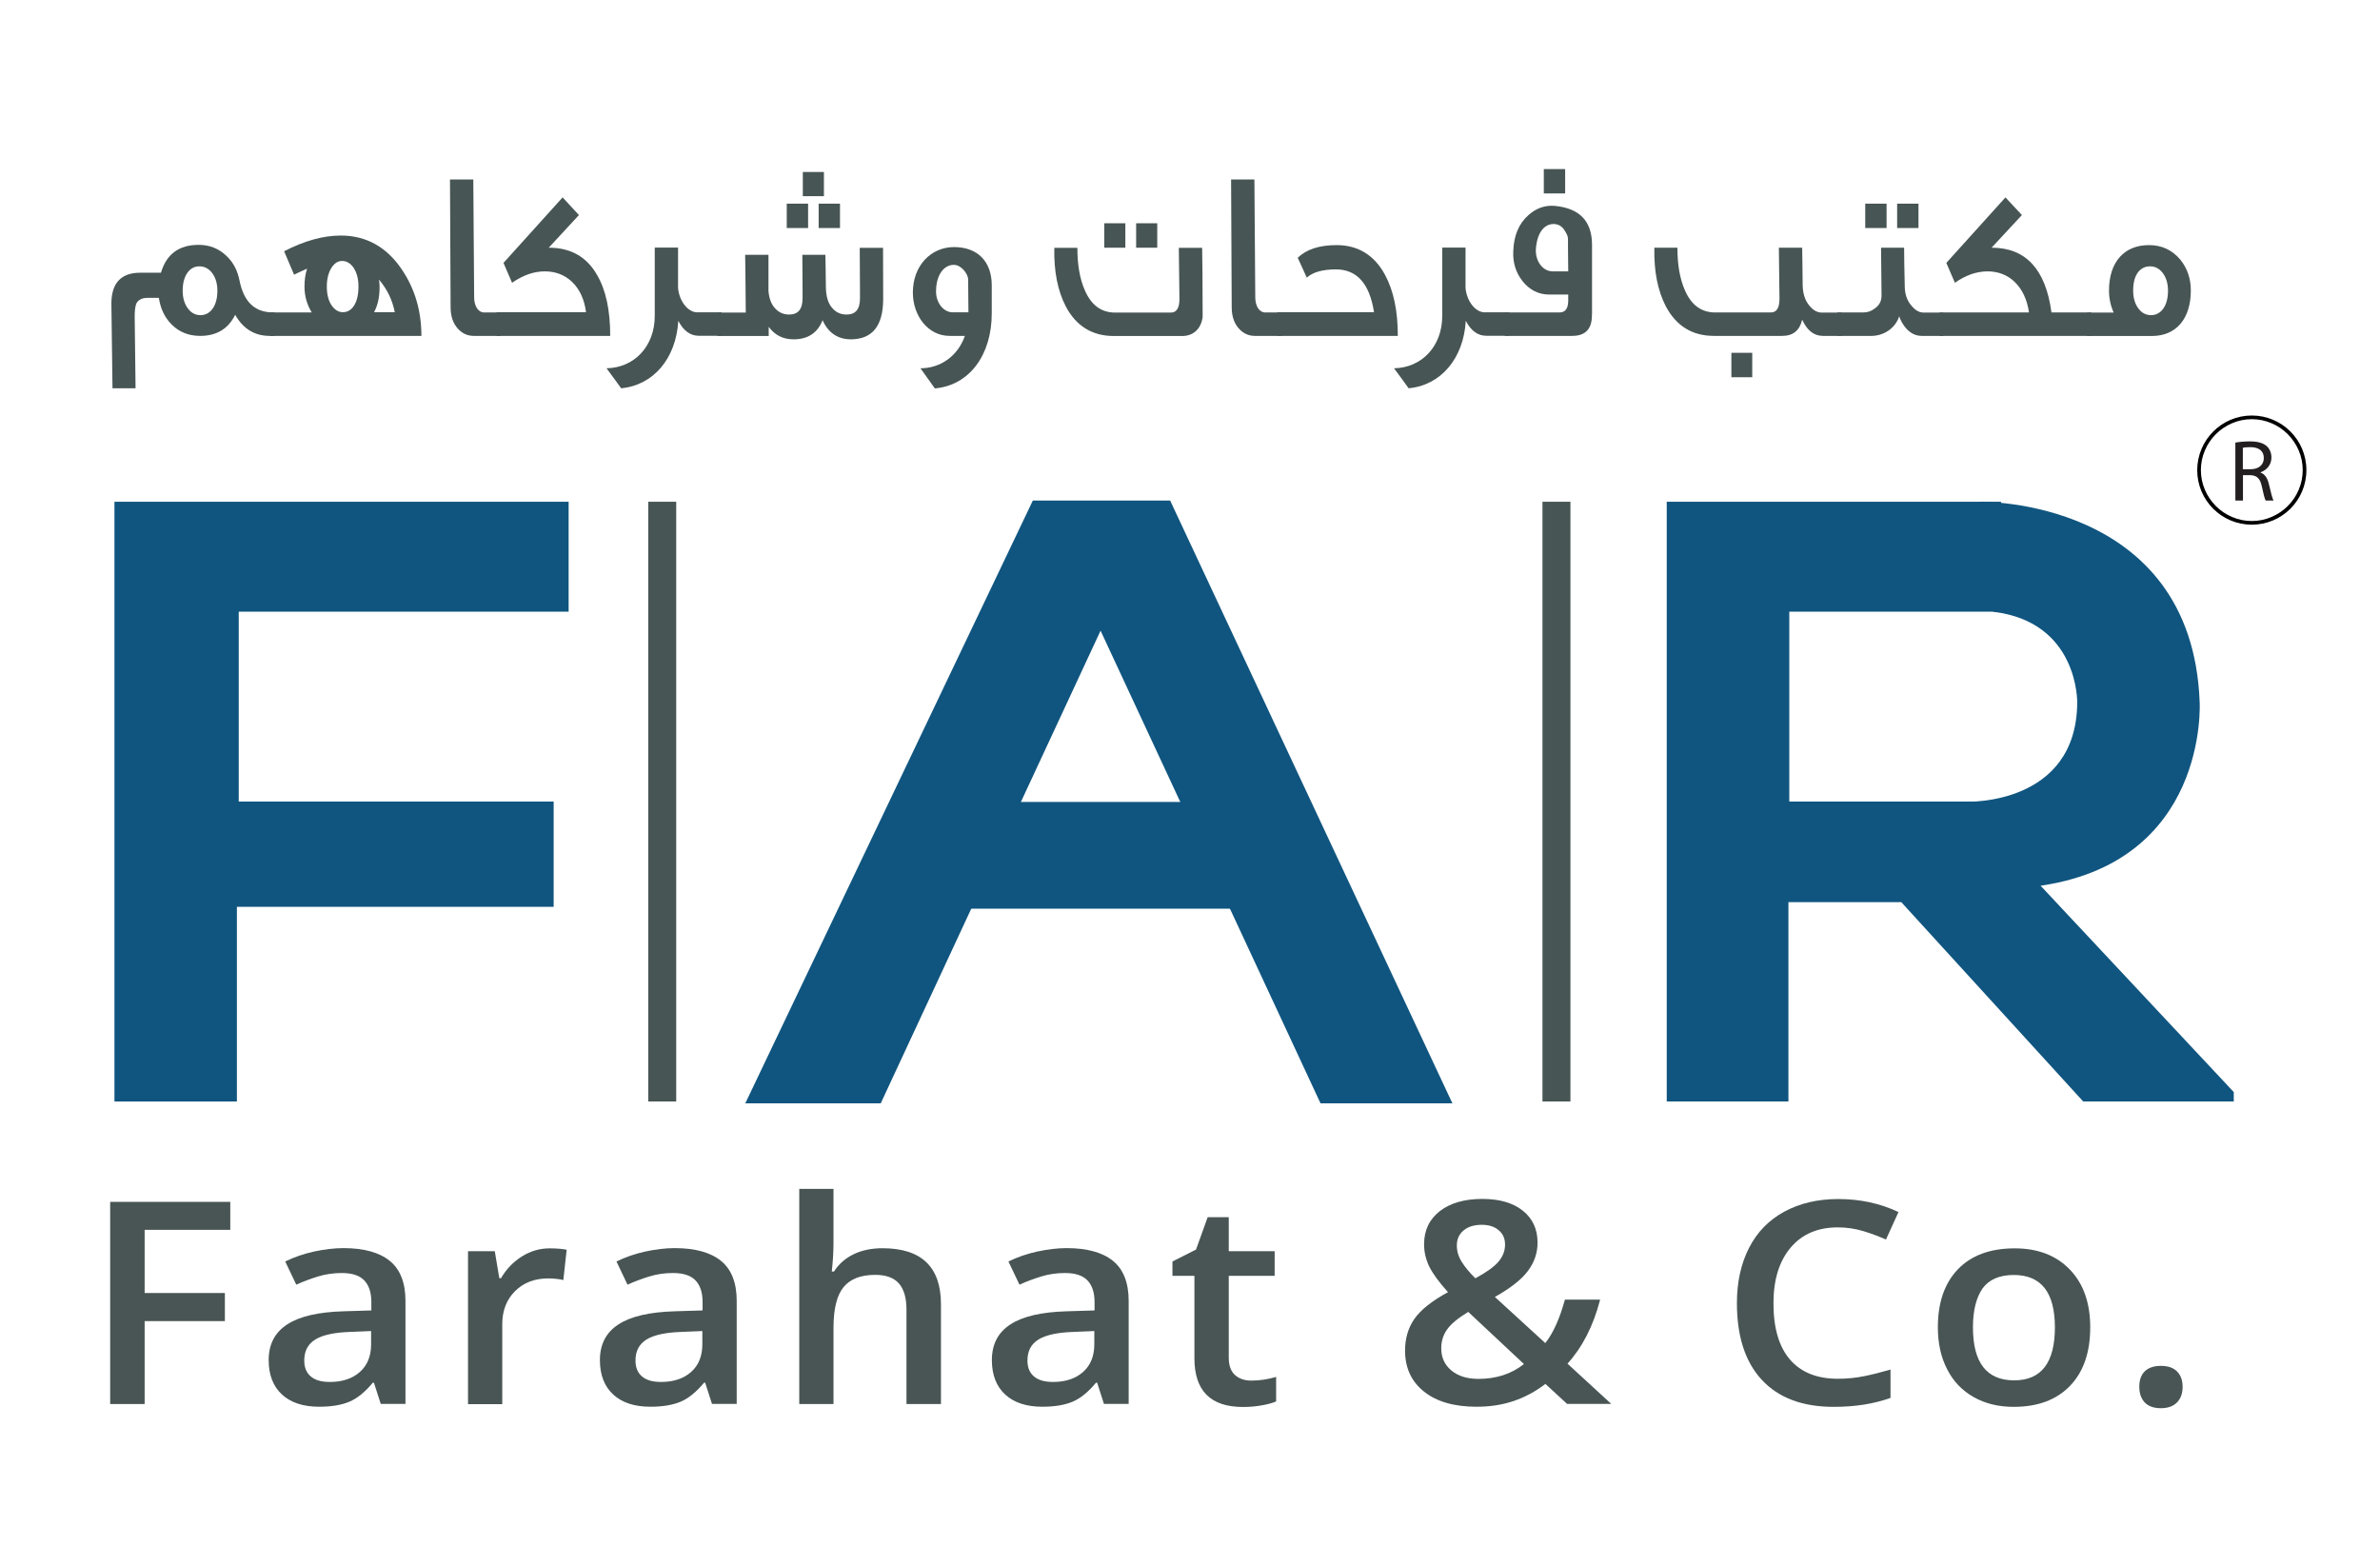
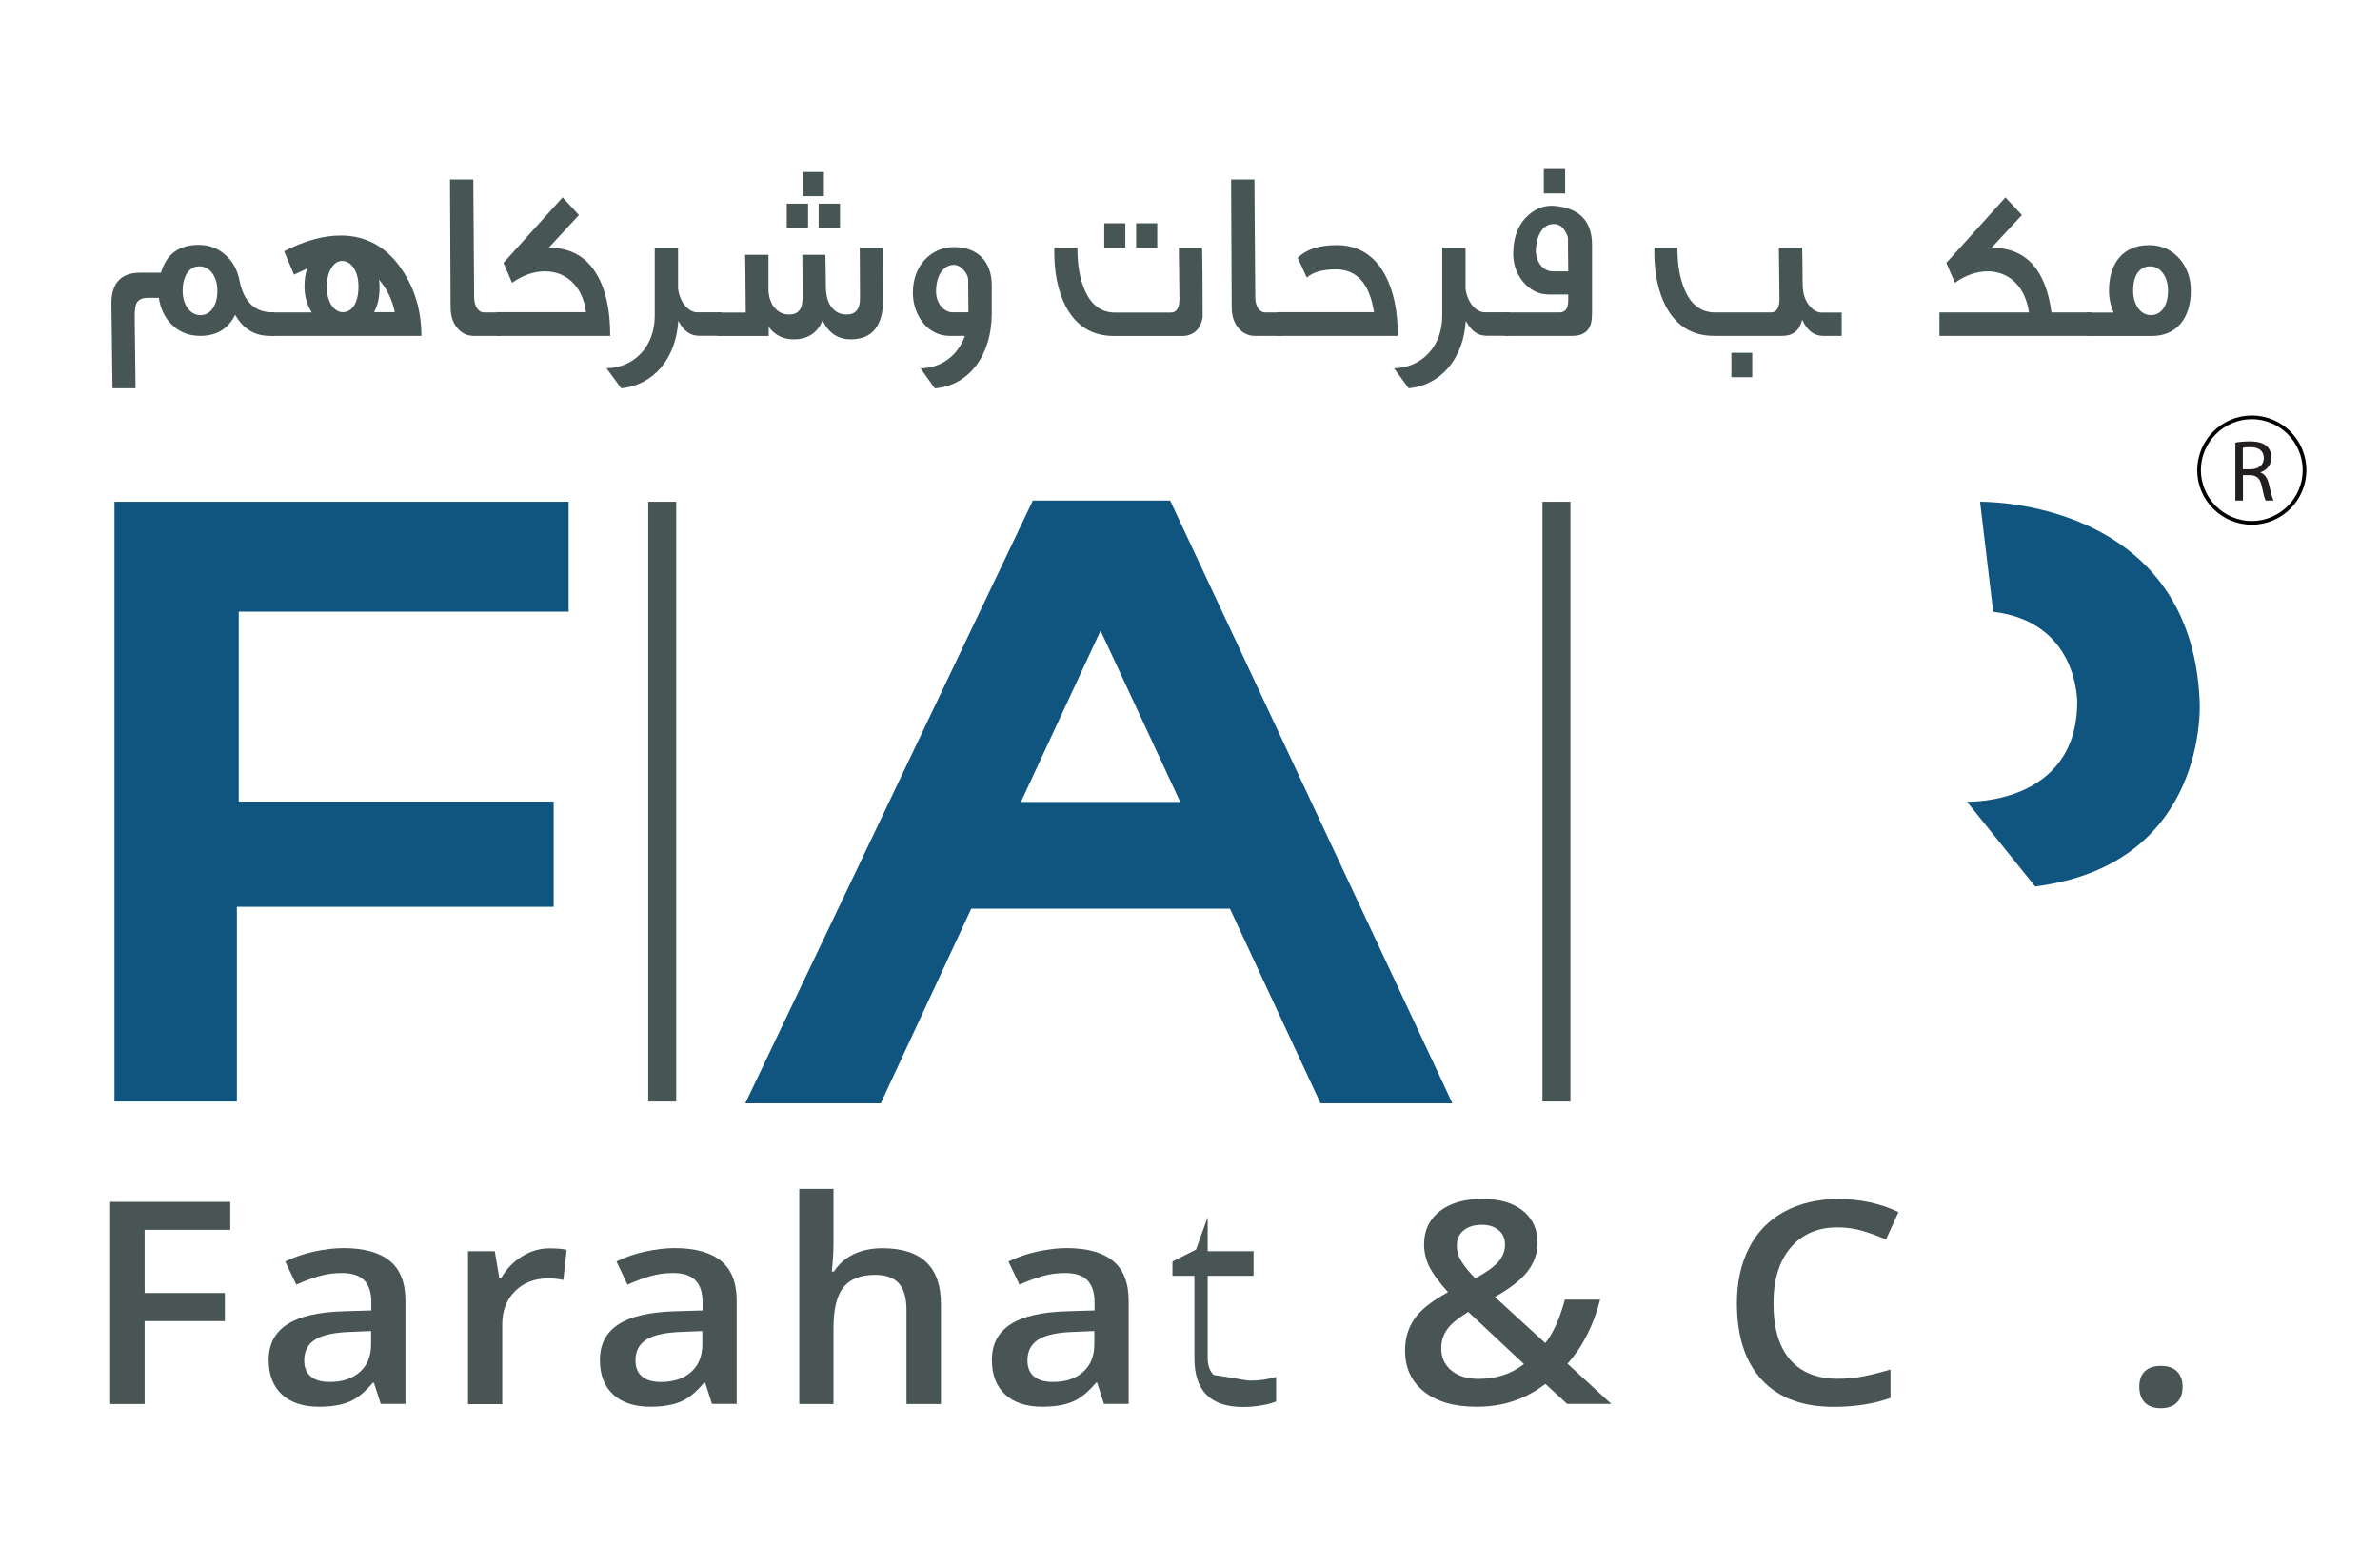
<svg xmlns="http://www.w3.org/2000/svg" version="1.1" id="Layer_1" x="0px" y="0px" viewBox="0 0 194 126" style="enable-background:new 0 0 194 126;" xml:space="preserve">
  <style type="text/css">
	.st0{fill:#10557F;}
	.st1{fill:#475554;}
	.st2{fill:#010101;}
	.st3{fill:#231F20;}
	.st4{fill:#485554;}
</style>
  <g>
    <g>
      <g>
        <g>
          <polygon class="st0" points="46.35,40.9 9.33,40.9 9.33,89.79 19.31,89.79 19.31,73.92 45.13,73.92 45.13,65.34 19.46,65.34       19.46,49.86 46.35,49.86     " />
          <rect x="52.84" y="40.9" class="st1" width="2.28" height="48.89" />
          <rect x="125.73" y="40.9" class="st1" width="2.28" height="48.89" />
          <g>
            <polygon class="st0" points="107.64,89.94 89.71,51.41 71.79,89.94 60.75,89.94 84.19,40.8 95.38,40.8 118.39,89.94      " />
            <polygon class="st0" points="100.95,74.07 77.98,74.07 81.77,65.37 97.89,65.37      " />
          </g>
          <g>
-             <polygon class="st0" points="135.86,40.9 135.86,89.79 145.78,89.79 145.78,73.54 154.98,73.54 169.81,89.79 182.08,89.79        182.08,89.02 166.39,72.26 161.18,65.34 145.85,65.34 145.85,49.86 163.11,49.86 163.11,40.9      " />
            <path class="st0" d="M161.4,40.9c0,0,17.26-0.32,17.9,16.32c0,0,0.78,13.25-13.41,15.04l-5.56-6.91c0,0,8.92,0.32,8.99-8.06       c0,0,0.14-6.59-6.85-7.42L161.4,40.9z" />
          </g>
        </g>
      </g>
    </g>
    <g>
      <g>
        <path class="st2" d="M183.55,33.87c2.46,0,4.45,1.99,4.45,4.45c0,2.46-1.99,4.45-4.45,4.45c-2.46,0-4.45-1.99-4.45-4.45     C179.11,35.86,181.1,33.87,183.55,33.87 M183.55,34.17c-0.56,0-1.1,0.11-1.61,0.33c-0.49,0.21-0.94,0.51-1.32,0.89     c-0.38,0.38-0.68,0.82-0.89,1.32c-0.22,0.51-0.33,1.05-0.33,1.61c0,0.56,0.11,1.1,0.33,1.61c0.21,0.49,0.51,0.94,0.89,1.32     c0.38,0.38,0.82,0.68,1.32,0.89c0.51,0.22,1.05,0.33,1.61,0.33c0.56,0,1.1-0.11,1.61-0.33c0.49-0.21,0.94-0.51,1.32-0.89     c0.38-0.38,0.68-0.82,0.89-1.32c0.22-0.51,0.33-1.05,0.33-1.61c0-0.56-0.11-1.1-0.33-1.61c-0.21-0.49-0.51-0.94-0.89-1.32     c-0.38-0.38-0.82-0.68-1.32-0.89C184.65,34.28,184.11,34.17,183.55,34.17z" />
      </g>
    </g>
    <path class="st3" d="M182.2,36.08c0.31-0.06,0.77-0.1,1.19-0.1c0.66,0,1.09,0.13,1.38,0.39c0.23,0.21,0.38,0.54,0.38,0.92   c0,0.62-0.4,1.04-0.89,1.21v0.02c0.36,0.13,0.58,0.47,0.69,0.97c0.16,0.67,0.27,1.13,0.37,1.31h-0.64   c-0.08-0.14-0.19-0.55-0.31-1.14c-0.14-0.66-0.4-0.91-0.96-0.93h-0.58v2.07h-0.62V36.08z M182.82,38.25h0.63   c0.66,0,1.08-0.36,1.08-0.91c0-0.62-0.45-0.89-1.1-0.89c-0.3,0-0.5,0.02-0.61,0.05V38.25z" />
    <g>
      <g>
        <g>
          <path class="st1" d="M22.36,27.38h-0.32c-1.24,0.02-2.21-0.55-2.87-1.72c-0.56,1.14-1.51,1.72-2.85,1.72      c-0.95,0-1.72-0.32-2.33-0.93c-0.57-0.57-0.91-1.3-1.04-2.17h-0.93c-0.45,0-0.75,0.16-0.91,0.47c-0.09,0.22-0.14,0.61-0.13,1.16      l0.07,5.74H9.17l-0.09-6.84c-0.02-1.71,0.77-2.58,2.35-2.58h0.72h0.97c0.45-1.52,1.47-2.27,3.07-2.27c0.9,0,1.65,0.3,2.28,0.91      c0.56,0.53,0.9,1.2,1.06,2.03c0.36,1.77,1.31,2.62,2.85,2.56V27.38z M17.72,23.7c0-0.61-0.16-1.12-0.47-1.5      c-0.27-0.33-0.61-0.49-1-0.49c-0.38,0-0.7,0.16-0.95,0.49c-0.27,0.37-0.41,0.87-0.41,1.5c0,0.61,0.16,1.12,0.47,1.5      c0.27,0.34,0.61,0.49,0.99,0.49C17.13,25.69,17.72,24.96,17.72,23.7z" />
          <path class="st1" d="M34.35,27.38H22v-1.91h3.41c-0.39-0.65-0.59-1.34-0.59-2.11c0-0.53,0.07-1.03,0.21-1.46      c-0.39,0.18-0.75,0.33-1.06,0.49c-0.13-0.3-0.39-0.93-0.81-1.91c1.65-0.85,3.19-1.28,4.61-1.28c2.1,0,3.78,0.95,5.02,2.82      C33.83,23.58,34.35,25.37,34.35,27.38z M29.22,23.36c0-0.65-0.14-1.16-0.43-1.58c-0.25-0.34-0.56-0.51-0.9-0.51      c-0.34,0-0.61,0.18-0.84,0.51c-0.27,0.41-0.41,0.93-0.41,1.58c0,0.65,0.14,1.18,0.41,1.56c0.25,0.35,0.56,0.53,0.9,0.53      C28.69,25.45,29.22,24.7,29.22,23.36z M32.18,25.45c-0.2-1.01-0.63-1.89-1.29-2.66c0.04,0.2,0.05,0.39,0.05,0.61      c0,0.81-0.14,1.48-0.45,2.05H32.18z" />
          <path class="st1" d="M40.82,27.38h-2.21c-0.5,0-0.93-0.2-1.27-0.57c-0.39-0.41-0.61-1.01-0.61-1.75l-0.05-10.43h1.9l0.07,9.6      c0,0.71,0.32,1.24,0.82,1.24h1.34V27.38z" />
          <path class="st1" d="M49.74,27.38h-9.27v-1.93h7.3c-0.14-1.08-0.54-1.91-1.17-2.5c-0.59-0.55-1.33-0.83-2.19-0.83      c-0.91,0-1.79,0.32-2.67,0.93l-0.7-1.62l4.82-5.34l1.33,1.44l-2.46,2.66c1.77,0,3.08,0.73,3.93,2.21      C49.39,23.64,49.74,25.29,49.74,27.38z" />
          <path class="st1" d="M49.44,30.02c2.26-0.04,3.93-1.79,3.93-4.26v-5.58h1.9v3.29c0.09,1.08,0.81,1.99,1.56,1.99h1.99v1.91h-1.86      c-0.7,0-1.25-0.41-1.67-1.22c-0.18,3.08-2.04,5.26-4.66,5.5C50.35,31.27,49.96,30.71,49.44,30.02z" />
          <path class="st1" d="M71.99,24.43c-0.02,2.11-0.86,3.19-2.56,3.23c-1.09,0.02-1.9-0.49-2.38-1.56      c-0.39,1.01-1.17,1.54-2.29,1.56c-0.9,0.02-1.6-0.33-2.1-1.02v0.75h-4.18l0.02-1.91h2.29c-0.02-2.66-0.04-4.22-0.05-4.71h1.9      v2.86v0.08c0.05,0.59,0.21,1.06,0.52,1.4c0.31,0.35,0.68,0.53,1.17,0.53c0.74,0,1.09-0.45,1.09-1.34c0-0.28,0-1.46-0.02-3.53      h1.88c0.02,0.55,0.02,1.44,0.04,2.68c0.02,0.73,0.18,1.28,0.52,1.66c0.3,0.35,0.68,0.53,1.17,0.53c0.73,0,1.09-0.43,1.09-1.32      c0,0.06,0-1.3-0.02-4.12h1.9L71.99,24.43z M65.87,18.59h-1.74V16.6h1.74V18.59z M67.16,15.99h-1.72v-1.97h1.72V15.99z       M68.47,18.59h-1.74V16.6h1.74V18.59z" />
          <path class="st1" d="M75.03,30.02c1.63,0,3.05-1,3.62-2.64H77.4c-1.77,0-2.99-1.66-2.99-3.53c0-2.23,1.51-3.71,3.35-3.71      c1.97,0,3.08,1.22,3.08,3.12v2.29c0,3.39-1.83,5.87-4.64,6.11C75.93,31.27,75.53,30.71,75.03,30.02z M78.94,25.45      c-0.02-1.62-0.02-2.5-0.02-2.66c0-0.43-0.54-1.2-1.17-1.2c-0.82,0-1.45,0.83-1.45,2.17c0,0.93,0.61,1.7,1.36,1.7H78.94z" />
          <path class="st1" d="M98.03,25.85c-0.13,0.95-0.75,1.54-1.67,1.54H90.8c-1.77,0-3.08-0.81-3.93-2.42      c-0.66-1.28-0.97-2.86-0.93-4.77h1.88c0,1.4,0.2,2.54,0.61,3.47c0.52,1.2,1.34,1.81,2.46,1.81h4.55c0.47,0,0.7-0.38,0.7-1.1      l-0.05-4.18h1.9C98.01,21.19,98.03,23.08,98.03,25.85z M91.73,20.19h-1.72V18.2h1.72V20.19z M94.33,20.19h-1.72V18.2h1.72V20.19      z" />
          <path class="st1" d="M104.49,27.38h-2.21c-0.5,0-0.93-0.2-1.27-0.57c-0.39-0.41-0.61-1.01-0.61-1.75l-0.05-10.43h1.9l0.07,9.6      c0,0.71,0.32,1.24,0.82,1.24h1.34V27.38z" />
          <path class="st1" d="M113.94,27.38h-9.83v-1.93H112c-0.36-2.33-1.4-3.49-3.1-3.49c-1.09,0-1.88,0.22-2.38,0.67l-0.74-1.62      c0.72-0.69,1.77-1.03,3.17-1.03c1.74,0,3.07,0.81,3.94,2.41C113.6,23.7,113.94,25.35,113.94,27.38z" />
          <path class="st1" d="M113.63,30.02c2.26-0.04,3.93-1.79,3.93-4.26v-5.58h1.9v3.29c0.09,1.08,0.81,1.99,1.56,1.99h1.99v1.91      h-1.86c-0.7,0-1.25-0.41-1.67-1.22c-0.18,3.08-2.04,5.26-4.66,5.5C114.54,31.27,114.15,30.71,113.63,30.02z" />
          <path class="st1" d="M129.76,25.65c0.02,1.16-0.52,1.73-1.61,1.73h-5.49v-1.91h4.45c0.47,0,0.7-0.3,0.72-0.91v-0.55h-1.54      c-0.88,0-1.61-0.37-2.19-1.1c-0.54-0.69-0.79-1.5-0.75-2.42c0.04-1.28,0.45-2.25,1.22-2.94c0.63-0.57,1.34-0.83,2.13-0.77      c2.03,0.18,3.05,1.22,3.07,3.13V25.65z M127.83,22.12c-0.02-1.62-0.02-2.5-0.02-2.66c0-0.18-0.09-0.39-0.27-0.67      c-0.21-0.35-0.52-0.53-0.9-0.53c-0.84,0-1.38,0.83-1.45,2.11c-0.02,0.97,0.59,1.75,1.38,1.75H127.83z M127.58,15.77h-1.74v-1.99      h1.74V15.77z" />
          <path class="st1" d="M150.11,27.38h-1.51c-0.74,0-1.29-0.43-1.7-1.32c-0.21,0.89-0.75,1.32-1.63,1.32h-5.56      c-1.77,0-3.08-0.81-3.93-2.42c-0.66-1.28-0.97-2.86-0.93-4.77h1.88c0,1.4,0.2,2.54,0.61,3.47c0.52,1.2,1.34,1.81,2.46,1.81h4.55      c0.47,0,0.7-0.38,0.7-1.1L145,20.19h1.9c0.02,0.65,0.02,1.68,0.04,3.08c0.02,0.69,0.2,1.24,0.56,1.66      c0.3,0.37,0.65,0.55,0.99,0.55h1.63V27.38z M142.83,30.75h-1.7v-1.99h1.7V30.75z" />
-           <path class="st1" d="M158.4,27.38h-1.76c-0.54,0-1-0.26-1.38-0.75c-0.2-0.28-0.36-0.55-0.45-0.85c-0.31,0.97-1.24,1.58-2.22,1.6      h-2.83v-1.91h2.12c0.34,0,0.65-0.1,0.93-0.32c0.38-0.26,0.56-0.61,0.56-1.06l-0.04-3.9h1.88c0,0.73,0.02,1.75,0.05,3.08      c0,0.69,0.18,1.24,0.56,1.66c0.3,0.37,0.63,0.55,0.99,0.55h1.6v0.49v0.93V27.38z M153.78,18.59h-1.74V16.6h1.74V18.59z       M156.38,18.59h-1.74V16.6h1.74V18.59z" />
          <path class="st1" d="M170.46,27.38h-12.37v-1.91h7.3c-0.16-1.08-0.56-1.91-1.2-2.52c-0.59-0.55-1.33-0.83-2.17-0.83      c-0.91,0-1.81,0.32-2.67,0.93l-0.7-1.62l4.82-5.34l1.34,1.44l-2.47,2.66c2.78,0,4.41,1.75,4.88,5.28h3.25V27.38z" />
          <path class="st1" d="M178.58,23.68c0,2.29-1.18,3.71-3.19,3.71h-5.27v-1.91h2.17c-0.25-0.57-0.38-1.16-0.38-1.79      c0-2.29,1.2-3.71,3.26-3.71c1.04,0,1.88,0.39,2.55,1.18C178.29,21.86,178.58,22.71,178.58,23.68z M176.72,23.7      c0-0.61-0.16-1.12-0.47-1.5c-0.27-0.33-0.61-0.49-0.99-0.49c-0.41,0-0.73,0.16-0.99,0.49c-0.27,0.37-0.39,0.87-0.39,1.5      c0,0.61,0.16,1.12,0.47,1.5c0.27,0.34,0.61,0.49,0.99,0.49C176.13,25.69,176.72,24.96,176.72,23.7z" />
        </g>
      </g>
      <g>
        <path class="st4" d="M11.79,114.45H8.98V97.97h9.79v2.28h-6.98v5.15h6.54v2.29h-6.54V114.45z" />
        <path class="st4" d="M31.04,114.45l-0.56-1.74h-0.09c-0.63,0.76-1.27,1.28-1.91,1.55c-0.64,0.27-1.46,0.41-2.47,0.41     c-1.29,0-2.3-0.33-3.02-0.99c-0.72-0.66-1.09-1.6-1.09-2.81c0-1.29,0.5-2.25,1.51-2.91s2.54-1.01,4.59-1.07l2.27-0.07v-0.67     c0-0.8-0.2-1.39-0.59-1.79s-1-0.59-1.82-0.59c-0.67,0-1.32,0.09-1.93,0.28c-0.62,0.19-1.21,0.41-1.78,0.67l-0.9-1.89     c0.71-0.35,1.49-0.62,2.34-0.81c0.85-0.18,1.65-0.28,2.4-0.28c1.67,0,2.93,0.35,3.78,1.04c0.85,0.69,1.28,1.78,1.28,3.26v8.4     H31.04z M26.89,112.65c1.01,0,1.83-0.27,2.44-0.81c0.61-0.54,0.92-1.29,0.92-2.26v-1.08l-1.68,0.07     c-1.31,0.04-2.27,0.25-2.87,0.62s-0.9,0.94-0.9,1.71c0,0.56,0.17,0.99,0.52,1.29C25.67,112.5,26.19,112.65,26.89,112.65z" />
        <path class="st4" d="M44.8,101.76c0.56,0,1.02,0.04,1.39,0.11l-0.27,2.47c-0.4-0.09-0.81-0.13-1.23-0.13     c-1.12,0-2.02,0.35-2.71,1.04c-0.69,0.69-1.04,1.59-1.04,2.69v6.52h-2.79v-12.47h2.18l0.37,2.2h0.14c0.43-0.74,1-1.33,1.7-1.77     C43.24,101.98,43.99,101.76,44.8,101.76z" />
        <path class="st4" d="M58.04,114.45l-0.56-1.74h-0.09c-0.63,0.76-1.27,1.28-1.91,1.55c-0.64,0.27-1.46,0.41-2.47,0.41     c-1.29,0-2.3-0.33-3.02-0.99c-0.72-0.66-1.09-1.6-1.09-2.81c0-1.29,0.5-2.25,1.51-2.91s2.54-1.01,4.59-1.07l2.27-0.07v-0.67     c0-0.8-0.2-1.39-0.59-1.79s-1-0.59-1.82-0.59c-0.67,0-1.32,0.09-1.93,0.28c-0.62,0.19-1.21,0.41-1.78,0.67l-0.9-1.89     c0.71-0.35,1.49-0.62,2.34-0.81c0.85-0.18,1.65-0.28,2.4-0.28c1.67,0,2.93,0.35,3.78,1.04c0.85,0.69,1.28,1.78,1.28,3.26v8.4     H58.04z M53.89,112.65c1.01,0,1.83-0.27,2.44-0.81c0.61-0.54,0.92-1.29,0.92-2.26v-1.08l-1.68,0.07     c-1.31,0.04-2.27,0.25-2.87,0.62s-0.9,0.94-0.9,1.71c0,0.56,0.17,0.99,0.52,1.29C52.67,112.5,53.19,112.65,53.89,112.65z" />
        <path class="st4" d="M76.69,114.45h-2.8v-7.67c0-0.96-0.2-1.68-0.61-2.15c-0.41-0.47-1.05-0.71-1.94-0.71     c-1.17,0-2.03,0.33-2.58,1s-0.82,1.78-0.82,3.34v6.19h-2.79V96.91h2.79v4.45c0,0.71-0.05,1.48-0.14,2.29h0.18     c0.38-0.6,0.91-1.07,1.58-1.4s1.47-0.5,2.37-0.5c3.18,0,4.77,1.52,4.77,4.57V114.45z" />
        <path class="st4" d="M89.99,114.45l-0.56-1.74h-0.09c-0.63,0.76-1.27,1.28-1.91,1.55c-0.64,0.27-1.46,0.41-2.47,0.41     c-1.29,0-2.3-0.33-3.02-0.99c-0.72-0.66-1.09-1.6-1.09-2.81c0-1.29,0.5-2.25,1.51-2.91s2.54-1.01,4.59-1.07l2.27-0.07v-0.67     c0-0.8-0.2-1.39-0.59-1.79s-1-0.59-1.82-0.59c-0.67,0-1.32,0.09-1.93,0.28c-0.62,0.19-1.21,0.41-1.78,0.67l-0.9-1.89     c0.71-0.35,1.49-0.62,2.34-0.81c0.85-0.18,1.65-0.28,2.4-0.28c1.67,0,2.93,0.35,3.78,1.04c0.85,0.69,1.28,1.78,1.28,3.26v8.4     H89.99z M85.84,112.65c1.01,0,1.83-0.27,2.44-0.81c0.61-0.54,0.92-1.29,0.92-2.26v-1.08l-1.68,0.07     c-1.31,0.04-2.27,0.25-2.87,0.62s-0.9,0.94-0.9,1.71c0,0.56,0.17,0.99,0.52,1.29C84.62,112.5,85.15,112.65,85.84,112.65z" />
-         <path class="st4" d="M101.98,112.54c0.68,0,1.36-0.1,2.04-0.3v2c-0.31,0.13-0.71,0.24-1.19,0.32c-0.49,0.09-0.99,0.13-1.51,0.13     c-2.64,0-3.96-1.32-3.96-3.97v-6.72h-1.79v-1.17l1.92-0.97l0.95-2.64h1.72v2.77h3.74v2.01h-3.74v6.67c0,0.64,0.17,1.11,0.5,1.41     C101,112.38,101.44,112.54,101.98,112.54z" />
+         <path class="st4" d="M101.98,112.54c0.68,0,1.36-0.1,2.04-0.3v2c-0.31,0.13-0.71,0.24-1.19,0.32c-0.49,0.09-0.99,0.13-1.51,0.13     c-2.64,0-3.96-1.32-3.96-3.97v-6.72h-1.79v-1.17l1.92-0.97l0.95-2.64v2.77h3.74v2.01h-3.74v6.67c0,0.64,0.17,1.11,0.5,1.41     C101,112.38,101.44,112.54,101.98,112.54z" />
        <path class="st4" d="M114.53,110.09c0-0.98,0.25-1.84,0.76-2.58c0.51-0.73,1.42-1.46,2.74-2.18c-0.75-0.83-1.26-1.54-1.54-2.11     c-0.27-0.58-0.41-1.17-0.41-1.79c0-1.14,0.43-2.04,1.29-2.71c0.86-0.66,2.01-0.99,3.46-0.99c1.4,0,2.5,0.32,3.3,0.96     c0.8,0.64,1.2,1.51,1.2,2.6c0,0.86-0.27,1.63-0.8,2.33c-0.53,0.7-1.43,1.4-2.68,2.1l4.11,3.76c0.64-0.8,1.17-1.98,1.6-3.54h2.87     c-0.55,2.13-1.44,3.87-2.66,5.22l3.57,3.28h-3.6l-1.77-1.63c-0.81,0.62-1.67,1.08-2.58,1.39s-1.92,0.47-3.03,0.47     c-1.82,0-3.25-0.41-4.28-1.23S114.53,111.51,114.53,110.09z M120.51,112.4c1.45,0,2.69-0.4,3.71-1.21l-4.54-4.25     c-0.84,0.51-1.42,0.99-1.73,1.44c-0.32,0.45-0.47,0.96-0.47,1.53c0,0.74,0.27,1.34,0.82,1.8     C118.85,112.17,119.59,112.4,120.51,112.4z M118.75,101.52c0,0.47,0.13,0.92,0.4,1.34c0.26,0.42,0.63,0.87,1.11,1.34     c0.89-0.48,1.52-0.93,1.88-1.35s0.54-0.88,0.54-1.4c0-0.49-0.17-0.88-0.52-1.17c-0.34-0.29-0.8-0.44-1.37-0.44     c-0.62,0-1.12,0.15-1.49,0.46C118.93,100.61,118.75,101.01,118.75,101.52z" />
        <path class="st4" d="M149.8,100.05c-1.63,0-2.91,0.55-3.84,1.65c-0.93,1.1-1.4,2.61-1.4,4.54c0,2.02,0.45,3.55,1.35,4.59     s2.2,1.56,3.9,1.56c0.74,0,1.45-0.07,2.14-0.21c0.69-0.14,1.4-0.32,2.15-0.54v2.31c-1.36,0.49-2.9,0.73-4.63,0.73     c-2.54,0-4.49-0.73-5.85-2.19c-1.36-1.46-2.04-3.55-2.04-6.27c0-1.71,0.33-3.21,0.99-4.5c0.66-1.29,1.62-2.27,2.87-2.95     c1.25-0.68,2.72-1.03,4.4-1.03c1.77,0,3.41,0.35,4.91,1.06l-1.02,2.24c-0.59-0.26-1.2-0.49-1.86-0.69     C151.2,100.15,150.52,100.05,149.8,100.05z" />
-         <path class="st4" d="M170.38,108.2c0,2.04-0.55,3.63-1.65,4.77c-1.1,1.14-2.63,1.71-4.59,1.71c-1.23,0-2.31-0.26-3.25-0.79     s-1.67-1.28-2.17-2.27c-0.51-0.98-0.76-2.13-0.76-3.43c0-2.02,0.55-3.6,1.64-4.73s2.63-1.7,4.62-1.7c1.9,0,3.4,0.58,4.51,1.74     S170.38,106.23,170.38,108.2z M160.82,108.2c0,2.88,1.12,4.32,3.36,4.32c2.21,0,3.32-1.44,3.32-4.32c0-2.85-1.12-4.27-3.35-4.27     c-1.17,0-2.02,0.37-2.55,1.1C161.09,105.77,160.82,106.82,160.82,108.2z" />
        <path class="st4" d="M174.38,113.04c0-0.55,0.15-0.97,0.45-1.26c0.3-0.29,0.74-0.44,1.31-0.44c0.58,0,1.02,0.15,1.32,0.46     c0.3,0.3,0.45,0.72,0.45,1.25c0,0.53-0.15,0.96-0.46,1.27c-0.3,0.31-0.74,0.47-1.31,0.47c-0.57,0-1-0.15-1.31-0.46     C174.53,114.01,174.38,113.58,174.38,113.04z" />
      </g>
    </g>
  </g>
</svg>